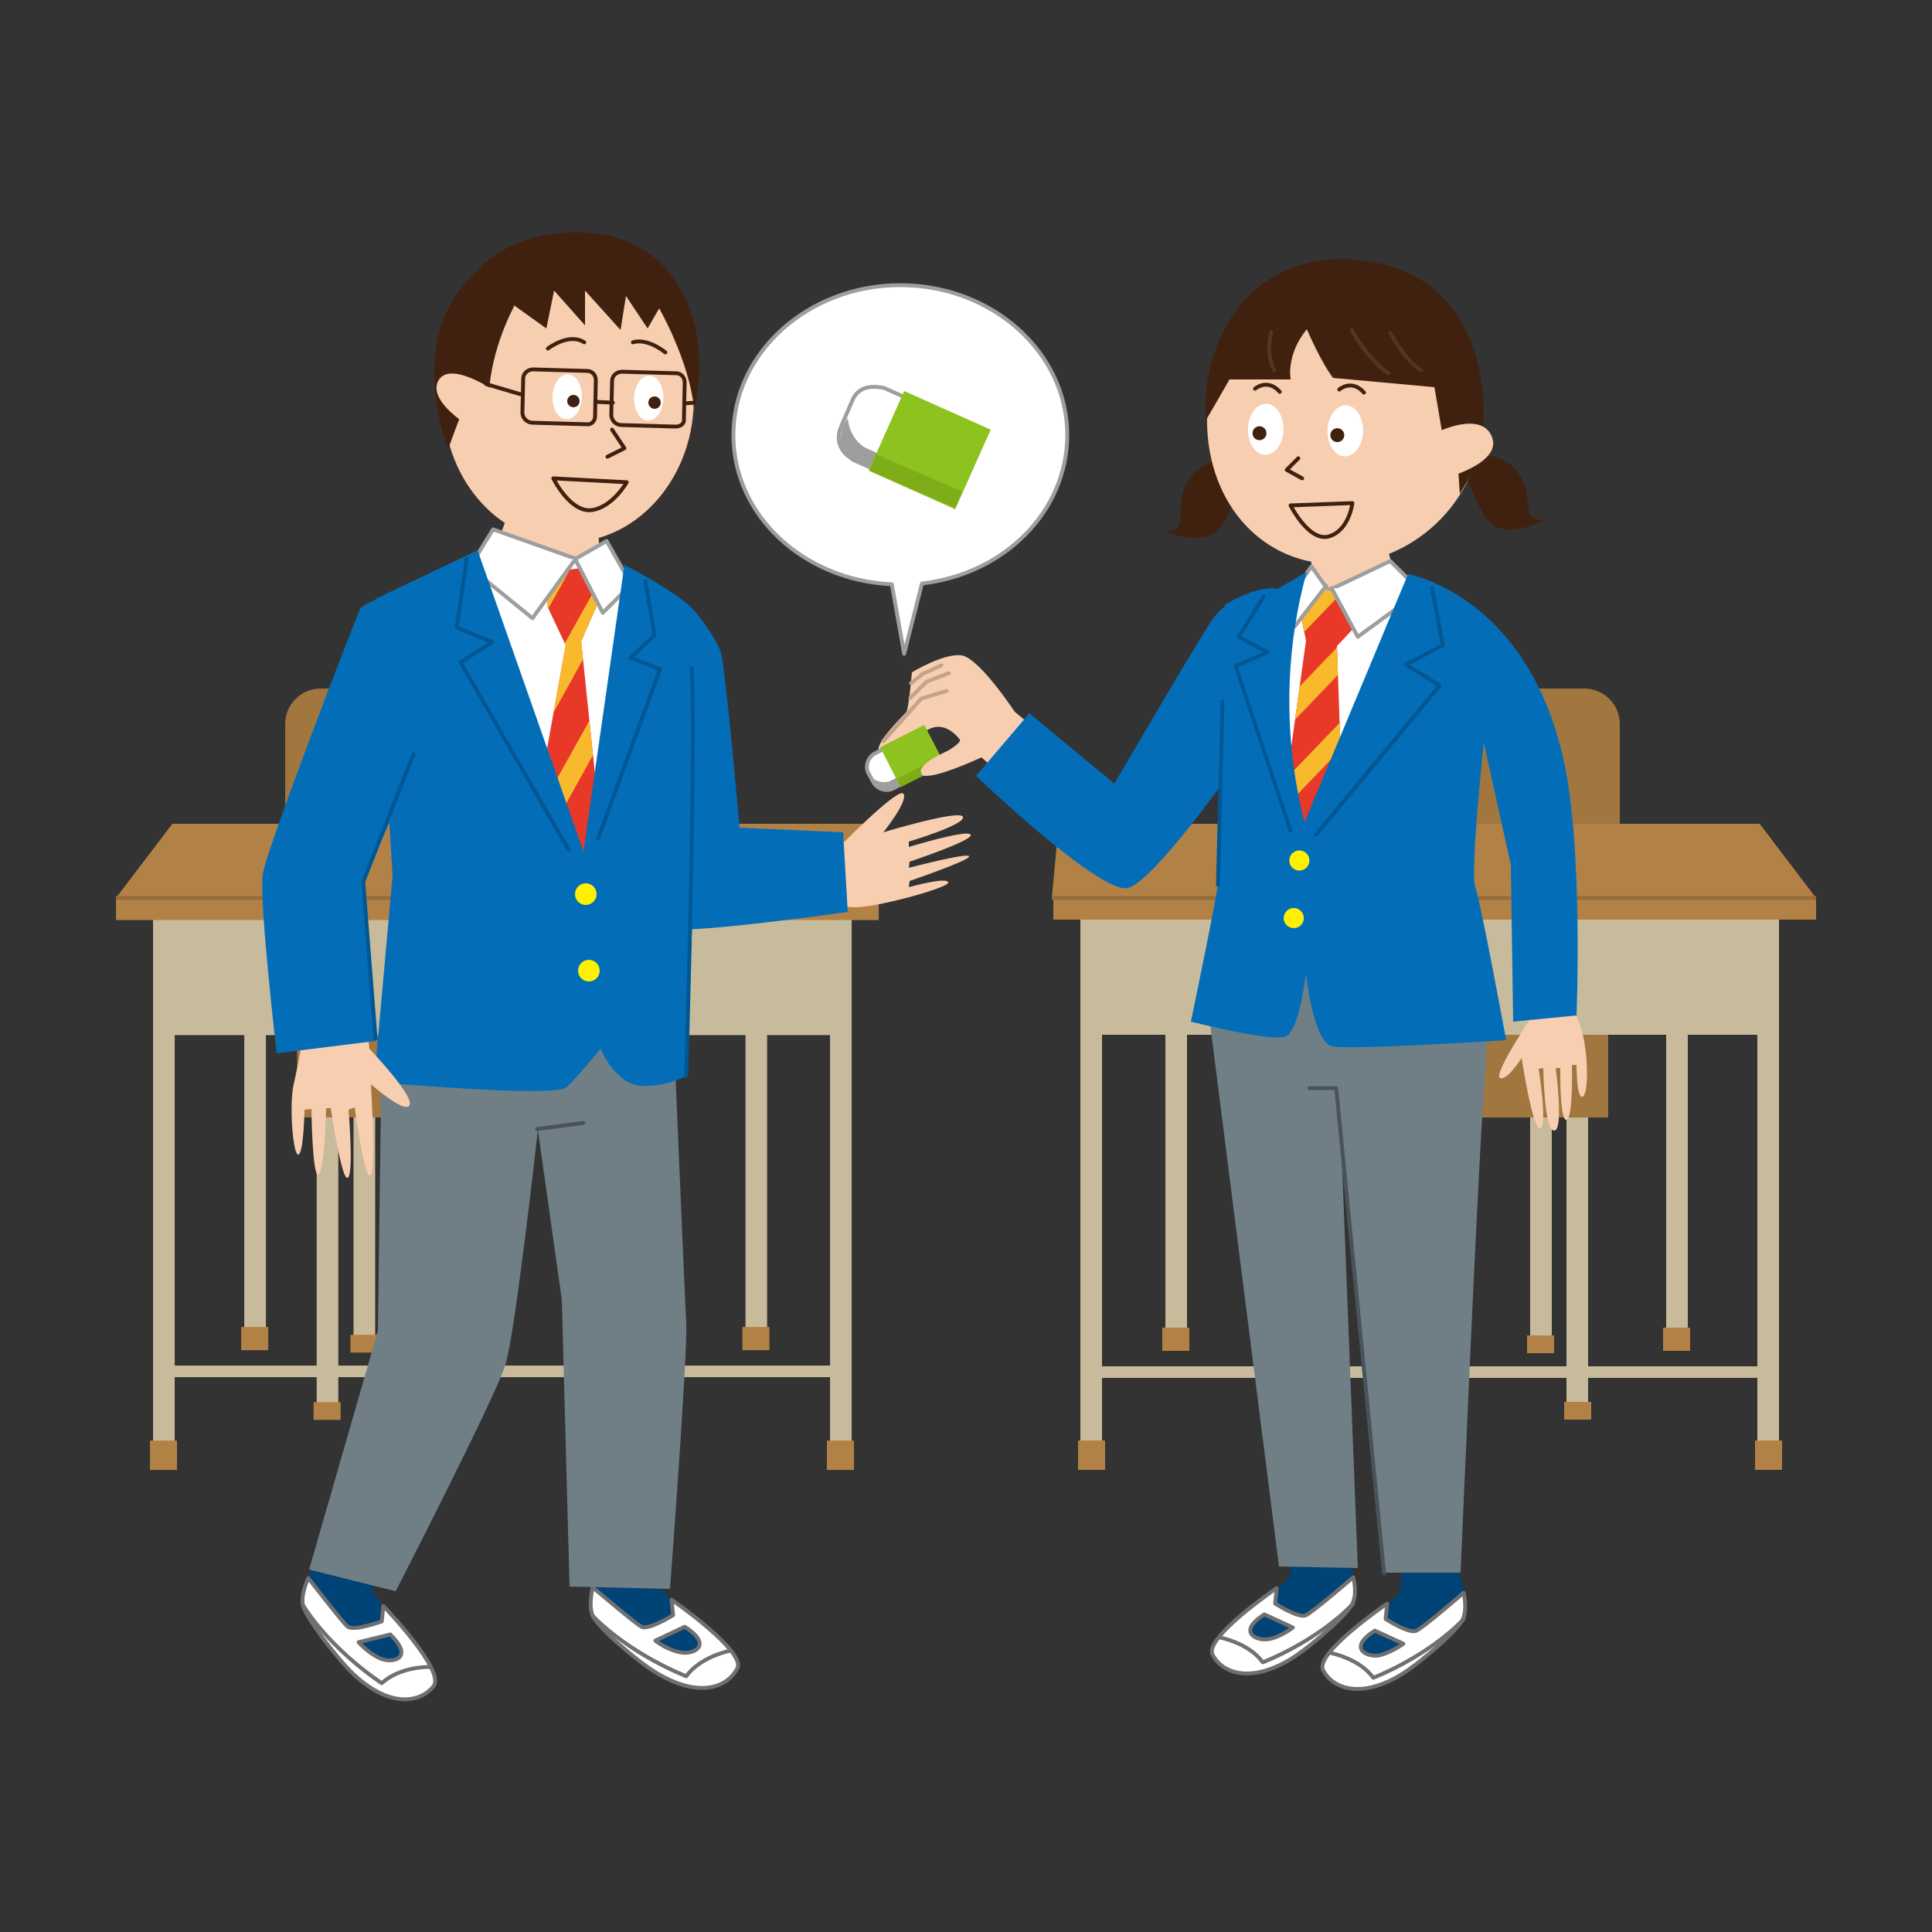
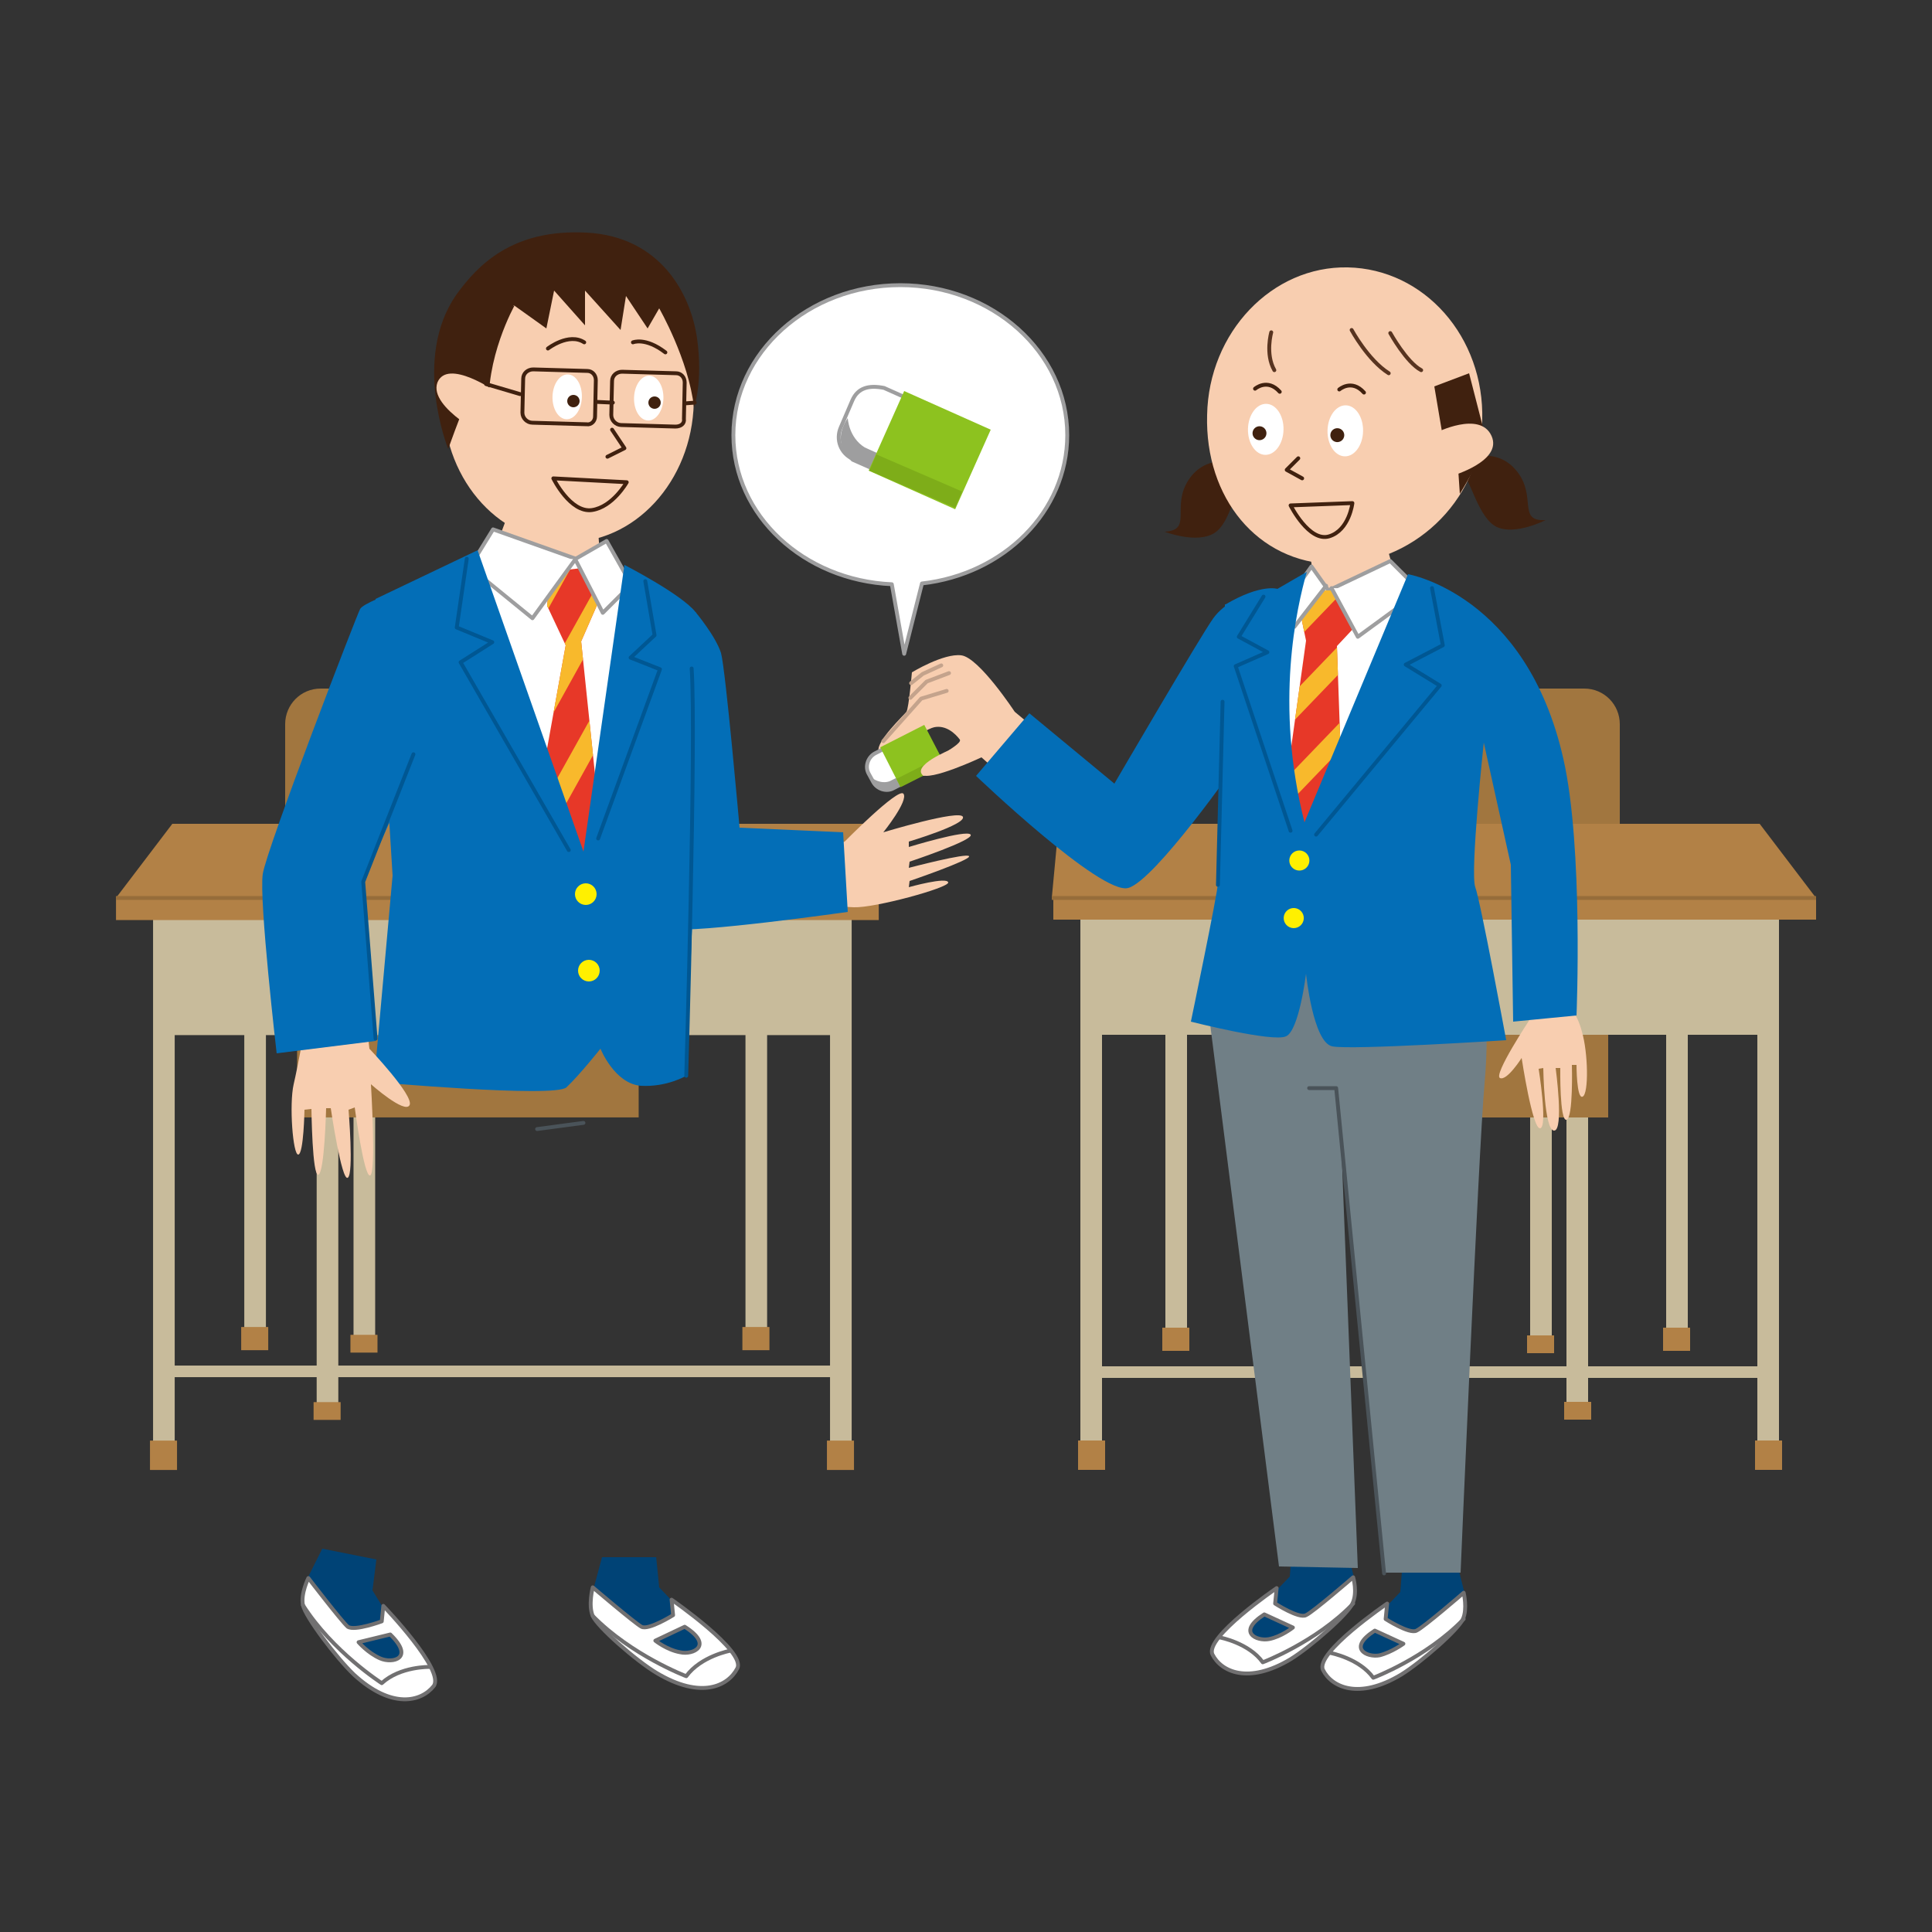
<svg xmlns="http://www.w3.org/2000/svg" xmlns:xlink="http://www.w3.org/1999/xlink" version="1.1" id="レイヤー_1" x="0px" y="0px" viewBox="0 0 250 250" style="enable-background:new 0 0 250 250;" xml:space="preserve">
  <rect x="0" y="0" width="250" height="250" fill="#333333" stroke="none" />
  <style type="text/css">
	.st0{fill:#C8BB9B;}
	.st1{fill:#B28146;}
	.st2{fill:#A1763F;}
	.st3{fill:none;stroke:#966D3A;stroke-width:0.5;stroke-miterlimit:10;}
	.st4{fill:#FFFFFF;stroke:#9E9E9F;stroke-width:0.5;stroke-linecap:round;stroke-linejoin:round;stroke-miterlimit:10;}
	.st5{fill:#F8CEB0;}
	.st6{fill:none;stroke:#C4A38C;stroke-width:0.5;stroke-linecap:round;stroke-linejoin:round;stroke-miterlimit:10;}
	.st7{fill:#036EB7;}
	.st8{fill:#004376;}
	.st9{fill:#FFFFFF;stroke:#717071;stroke-width:0.5;stroke-linecap:round;stroke-linejoin:round;stroke-miterlimit:10;}
	.st10{fill:none;stroke:#717071;stroke-width:0.5;stroke-linecap:round;stroke-linejoin:round;stroke-miterlimit:10;}
	.st11{fill:#707F86;}
	.st12{clip-path:url(#SVGID_00000157996039169797604440000000680371431127729329_);}
	.st13{fill:#E73828;}
	.st14{fill:#F8B92C;}
	.st15{fill:#FFF000;}
	.st16{fill:none;stroke:#005793;stroke-width:0.5;stroke-linecap:round;stroke-linejoin:round;stroke-miterlimit:10;}
	.st17{fill:#40210F;}
	.st18{fill:#FFFFFF;}
	.st19{fill:none;stroke:#40210F;stroke-width:0.5;stroke-linecap:round;stroke-linejoin:round;stroke-miterlimit:10;}
	.st20{fill:none;stroke:#583420;stroke-width:0.5;stroke-linecap:round;stroke-linejoin:round;stroke-miterlimit:10;}
	.st21{fill:none;stroke:#4A5359;stroke-width:0.5;stroke-linecap:round;stroke-linejoin:round;stroke-miterlimit:10;}
	.st22{fill:#9E9E9F;}
	.st23{fill:#8DC21F;}
	.st24{fill:#7EAD19;}
	.st25{clip-path:url(#SVGID_00000147908902191705863470000009497142103387020452_);}
</style>
  <g>
    <g>
      <rect x="202.7" y="140.9" class="st0" width="2.8" height="42.4" />
      <rect x="202.4" y="181.4" class="st1" width="3.5" height="2.3" />
      <rect x="198" y="132.2" class="st0" width="2.8" height="42.4" />
      <rect x="197.6" y="172.8" class="st1" width="3.5" height="2.3" />
      <rect x="163.9" y="132.2" class="st2" width="44.2" height="12.4" />
      <path class="st2" d="M205,114.2h-33.3c-2.6,0-4.6-2.1-4.6-4.6V93.7c0-2.6,2.1-4.6,4.6-4.6H205c2.6,0,4.6,2.1,4.6,4.6v15.9    C209.7,112.1,207.6,114.2,205,114.2z" />
      <rect x="215.6" y="118.1" class="st0" width="2.8" height="56.2" />
      <rect x="215.2" y="171.8" class="st1" width="3.5" height="3" />
      <rect x="150.8" y="118.1" class="st0" width="2.8" height="56.2" />
      <rect x="150.4" y="171.8" class="st1" width="3.5" height="3" />
      <rect x="227.4" y="118.1" class="st0" width="2.8" height="71.5" />
      <rect x="139.8" y="118.1" class="st0" width="2.8" height="71.5" />
      <rect x="141.8" y="113.7" class="st0" width="87.4" height="20.2" />
      <rect x="136.3" y="116.2" class="st1" width="98.7" height="2.8" />
      <polygon class="st1" points="235,116.2 136.1,116.2 137,106.6 227.7,106.6   " />
      <line class="st3" x1="136.1" y1="116.2" x2="235" y2="116.2" />
      <rect x="227.1" y="186.4" class="st1" width="3.5" height="3.8" />
      <rect x="139.5" y="186.4" class="st1" width="3.5" height="3.8" />
      <rect x="141.4" y="176.8" class="st0" width="87.3" height="1.5" />
    </g>
    <g>
      <rect x="40.9" y="140.9" transform="matrix(-1 4.441590e-11 -4.441590e-11 -1 84.677 324.189)" class="st0" width="2.8" height="42.4" />
      <rect x="40.6" y="181.4" transform="matrix(-1 4.481425e-11 -4.481425e-11 -1 84.677 365.134)" class="st1" width="3.5" height="2.3" />
      <rect x="45.7" y="132.2" transform="matrix(-1 4.505939e-11 -4.505939e-11 -1 94.247 306.881)" class="st0" width="2.8" height="42.4" />
      <rect x="45.4" y="172.8" transform="matrix(-1 4.533517e-11 -4.533517e-11 -1 94.247 347.826)" class="st1" width="3.5" height="2.3" />
      <rect x="38.4" y="132.2" transform="matrix(-1 4.491240e-11 -4.491240e-11 -1 121.044 276.791)" class="st2" width="44.2" height="12.4" />
      <path class="st2" d="M41.5,114.2h33.3c2.6,0,4.6-2.1,4.6-4.6V93.7c0-2.6-2.1-4.6-4.6-4.6H41.5c-2.6,0-4.6,2.1-4.6,4.6v15.9    C36.8,112.1,38.9,114.2,41.5,114.2z" />
      <rect x="31.6" y="118.1" transform="matrix(-1 4.570332e-11 -4.570332e-11 -1 66.01 292.313)" class="st0" width="2.8" height="56.2" />
      <rect x="31.3" y="171.8" transform="matrix(-1 4.481425e-11 -4.481425e-11 -1 66.01 346.514)" class="st1" width="3.5" height="3" />
      <rect x="96.4" y="118.1" transform="matrix(-1 4.570332e-11 -4.570332e-11 -1 195.665 292.313)" class="st0" width="2.8" height="56.2" />
      <rect x="96.1" y="171.8" transform="matrix(-1 4.377198e-11 -4.377198e-11 -1 195.665 346.514)" class="st1" width="3.5" height="3" />
      <rect x="19.8" y="118.1" transform="matrix(-1 4.377198e-11 -4.377198e-11 -1 42.407 307.629)" class="st0" width="2.8" height="71.5" />
      <rect x="107.4" y="118.1" transform="matrix(-1 4.505939e-11 -4.505939e-11 -1 217.606 307.629)" class="st0" width="2.8" height="71.5" />
      <rect x="20.8" y="113.7" transform="matrix(-1 4.487509e-11 -4.487509e-11 -1 129.043 247.642)" class="st0" width="87.4" height="20.2" />
      <rect x="15" y="116.2" transform="matrix(-1 4.492572e-11 -4.492572e-11 -1 128.711 235.256)" class="st1" width="98.7" height="2.8" />
      <polygon class="st1" points="15,116.2 113.9,116.2 114.1,106.6 22.3,106.6   " />
      <line class="st3" x1="113.9" y1="116.2" x2="15" y2="116.2" />
      <rect x="19.5" y="186.4" transform="matrix(-1 4.533517e-11 -4.533517e-11 -1 42.407 376.612)" class="st1" width="3.5" height="3.8" />
      <rect x="107.1" y="186.4" transform="matrix(-1 4.481425e-11 -4.481425e-11 -1 217.606 376.612)" class="st1" width="3.5" height="3.8" />
      <rect x="21.3" y="176.8" transform="matrix(-1 4.489774e-11 -4.489774e-11 -1 129.84 355.003)" class="st0" width="87.3" height="1.5" />
    </g>
    <path class="st4" d="M138.1,56.3c0-10.7-9.7-19.4-21.6-19.4c-11.9,0-21.6,8.7-21.6,19.4c0,10.4,9.1,18.8,20.5,19.3l1.6,9l2.3-9.1   C129.9,74.3,138.1,66.2,138.1,56.3z" />
    <g>
      <path class="st5" d="M133.1,93.6l-1.8-1.5c0,0-4.6-7-6.9-7.3c-2.3-0.3-6.4,2.2-6.4,2.2s-0.4,4.6-0.7,5.1c-0.3,0.4-4,3.9-3.6,5.1    c0.4,1.2,5.7-2.8,7.2-3.1c1.5-0.3,2.7,0.8,3.3,1.6c0.5,0.8-6,3.5-5,4.5S127,98,127,98l3.5,3.1L133.1,93.6z" />
      <polyline class="st6" points="114.3,95.9 119.2,90.4 122.5,89.4   " />
      <polyline class="st6" points="117.8,90.3 119.9,88.2 122.8,87.1   " />
      <polyline class="st6" points="117.9,88.4 119.4,87.2 121.8,86.1   " />
      <path class="st7" d="M160.9,77.3c0,0-2.3,0.5-3.9,2.7s-12.8,21.4-12.8,21.4l-11-9.1l-6.9,8.1c0,0,16.2,15.5,19.7,14.5    c3.5-1,14.1-16.2,14.1-16.2L160.9,77.3z" />
      <path class="st8" d="M167.2,200.1l-0.3,3.9l-7,7.3l3.2,2.5c0,0,10-5,11.4-7.2c1.4-2.2,0.7-2.5,0.7-2.5l-1-4H167.2z" />
      <path class="st9" d="M175.1,204.1c0,0-5.2,4.5-6.1,4.9c-0.9,0.5-4-1.5-4-1.5l0.2-2c0,0-9.4,6.4-8.3,8.6c1.1,2.2,4.6,3.9,10.1,0.6    c2.6-1.6,7.5-5.9,8-7.2C175.7,206.1,175.1,204.1,175.1,204.1z M164.2,212.1c-1.6,0.3-4.2-0.9-0.6-3.2l3.7,1.7    C167.3,210.6,165.8,211.8,164.2,212.1z" />
      <path class="st10" d="M157.9,211.9c0,0,3.7,0.7,5.5,3.2c0,0,6.9-2.6,11.7-7.6" />
      <path class="st8" d="M181.5,202.1l-0.3,3.9l-7,7.3l3.2,2.5c0,0,10-5,11.4-7.2c1.4-2.2,0.7-2.5,0.7-2.5l-1-4H181.5z" />
      <path class="st9" d="M189.4,206.1c0,0-5.2,4.5-6.1,4.9c-0.9,0.5-4-1.5-4-1.5l0.2-2c0,0-9.4,6.4-8.3,8.6c1.1,2.2,4.6,3.9,10.1,0.6    c2.6-1.6,7.5-5.9,8-7.2C189.9,208.2,189.4,206.1,189.4,206.1z M178.5,214.2c-1.6,0.3-4.2-0.9-0.6-3.2l3.7,1.7    C181.6,212.7,180.1,213.8,178.5,214.2z" />
      <path class="st10" d="M172.2,213.9c0,0,3.7,0.7,5.5,3.2c0,0,6.9-2.6,11.7-7.6" />
      <path class="st11" d="M191.7,126.6c0,0,1.2,4.7,0.4,13.6c-0.8,9-3.1,63.3-3.1,63.3h-10l-5.5-57l2.2,56.4l-10.2-0.2l-9.7-76.4    l13.2-3.6L191.7,126.6z" />
      <path class="st5" d="M197.9,132c0,0-4.7,7.1-3.8,7.5c0.9,0.4,2.8-2.6,2.8-2.6s1.4,9.3,2.4,9.1c1-0.2-0.2-7.7-0.2-7.7l0.6-0.1    c0,0,0.1,8.1,1.4,8.1c1.3,0,0.2-8.1,0.2-8.1l0.6,0c0,0-0.1,6.9,0.8,6.7c0.9-0.2,0.7-7.1,0.7-7.1l0.6,0c0,0,0,4.5,0.8,4.1    s0.7-5.7-0.1-8.4c-0.7-2.7-1.9-3.4-1.9-3.4l-0.6-2.9l-5.1,0L197.9,132z" />
      <polygon class="st5" points="169.4,70.6 170.2,76.8 180.7,75.1 179,69.1   " />
      <polygon class="st4" points="169.7,73.3 171.9,76.4 179.9,72.6 184.6,77.3 178.6,115.5 162.1,114.2 165.6,79.1   " />
      <g>
        <defs>
          <polygon id="SVGID_1_" points="168.3,79.5 171.3,76.4 174,76.4 175.9,80.5 173,83.6 174.1,115.2 164.7,113.8 169,82.9     " />
        </defs>
        <clipPath id="SVGID_00000183968634354087219390000015240973987621439144_">
          <use xlink:href="#SVGID_1_" style="overflow:visible;" />
        </clipPath>
        <g style="clip-path:url(#SVGID_00000183968634354087219390000015240973987621439144_);">
          <polygon class="st13" points="177.7,116.3 164,116 163.5,75.9 177.2,76.3     " />
          <polygon class="st14" points="162.4,88.4 160.3,86.9 175.1,71.5 177.1,73.1     " />
          <polygon class="st14" points="162.5,98.4 160.5,96.8 180.2,76.3 182.2,77.9     " />
          <polygon class="st14" points="162.6,108.3 160.6,106.8 180.3,86.3 182.3,87.8     " />
          <polygon class="st14" points="162.8,119 160.8,117.4 180.4,96.9 182.5,98.5     " />
        </g>
      </g>
      <polyline class="st4" points="171.6,75.8 167.5,81.1 166.6,78   " />
      <polyline class="st4" points="172.3,76.1 175.7,82.4 183.9,76.4   " />
      <path class="st7" d="M195.5,111.9l0.3,20.3l8.2-0.8c0,0,0.9-21.8-1.7-33.2c-4.8-21.3-20.1-23.9-20.1-23.9l-13.4,32.1    c-3.9-15.3-1-27.8,0.3-32.4l-3.8,2.2c0,0-2.1-0.7-6.7,2c-0.1,0-0.1,0-0.1,0.1l-0.7,18.7c0,3.9-0.1,16-0.2,17.3    c-0.1,1.6-3.5,17.9-3.5,17.9s10.6,2.7,12.3,1.9c1.7-0.7,2.6-8.1,2.6-8.1s0.9,8.9,3.4,9.4c2.5,0.5,22.5-0.8,22.5-0.8    s-3.3-17.9-4-19.8c-0.7-1.9,1.1-18.7,1.1-18.7L195.5,111.9z" />
      <ellipse transform="matrix(3.308099e-02 -1 1 3.308099e-02 51.075 275.762)" class="st15" cx="168.1" cy="111.5" rx="1.3" ry="1.3" />
      <ellipse transform="matrix(3.308099e-02 -1 1 3.308099e-02 42.972 282.265)" class="st15" cx="167.4" cy="118.9" rx="1.3" ry="1.3" />
      <polyline class="st16" points="185.3,76.1 186.7,83.5 181.9,86 186.3,88.7 170.3,108   " />
      <polyline class="st16" points="163.5,77.2 160.3,82.4 164,84.4 159.9,86.2 167,107.5   " />
      <path class="st17" d="M189.8,59.4c0,0,3.9-1.7,6.5,1.6s0,6.5,3.7,6.3c0,0-3.9,2-6.3,0.9c-2.4-1.1-3.5-6.4-4.4-6.8    C188.4,60.9,189.8,59.4,189.8,59.4z" />
      <path class="st17" d="M160.1,59.9c0,0-4-1.3-6.3,2.2c-2.3,3.5,0.6,6.5-3.1,6.7c0,0,4.1,1.6,6.4,0.2c2.3-1.4,2.9-6.7,3.7-7.2    C161.7,61.3,160.1,59.9,160.1,59.9z" />
      <path class="st5" d="M191.8,54.4c-0.2,10.7-9.4,18.8-19.2,18.6c-9.9-0.2-16.7-8.6-16.4-19.3c0.2-10.7,8.4-19.3,18.2-19.1    C184.3,34.8,192.1,43.6,191.8,54.4z" />
      <ellipse transform="matrix(2.209260e-02 -1 1 2.209260e-02 104.568 218.129)" class="st18" cx="163.8" cy="55.6" rx="3.3" ry="2.3" />
      <ellipse transform="matrix(0.103 -0.995 0.995 0.103 90.379 212.365)" class="st17" cx="162.9" cy="56.1" rx="0.9" ry="0.9" />
      <ellipse transform="matrix(2.209260e-02 -1 1 2.209260e-02 114.435 228.617)" class="st18" cx="174.1" cy="55.8" rx="3.3" ry="2.3" />
      <ellipse transform="matrix(0.103 -0.995 0.995 0.103 99.21 222.645)" class="st17" cx="173" cy="56.3" rx="0.9" ry="0.9" />
      <polyline class="st19" points="168,59.3 166.5,60.8 168.5,61.9   " />
-       <path class="st17" d="M169.1,42.6c0,0,1.9,4.4,3.4,6.3l13.1,1.2l6.3,5.3c0,0,2-18.2-13.8-21.4s-23,10.2-22,20.3l3-5.2l7.9,0    C167,49,166.4,45.9,169.1,42.6z" />
      <path class="st20" d="M174.9,42.7c0,0,2.1,3.9,4.8,5.6" />
      <path class="st20" d="M179.9,43.1c0,0,2.1,3.8,4,4.8" />
      <path class="st20" d="M164.5,43c0,0-0.8,2.8,0.4,4.9" />
      <polygon class="st17" points="185.6,50 186.8,57.1 191.9,55.3 190.1,48.3   " />
      <path class="st17" d="M188.6,59.4l0.3,4.5c0,0,2.6-4.2,2.8-5.6C192,56.9,188.6,59.4,188.6,59.4z" />
      <path class="st5" d="M185.8,56c0,0,5.7-2.9,7.2,0.4s-5.2,5.2-5.2,5.2L185.8,56z" />
      <path class="st19" d="M162.4,50.3c0,0,1.6-1.4,3.2,0.4" />
      <path class="st19" d="M173.3,50.4c0,0,1.6-1.4,3.2,0.4" />
      <polyline class="st21" points="179.1,203.6 172.9,140.8 169.4,140.8   " />
      <line class="st16" x1="157.6" y1="114.5" x2="158.2" y2="90.8" />
      <path class="st19" d="M167,65.4l8-0.3c0,0-0.4,3.5-3,4.3S167,65.4,167,65.4z" />
      <path class="st4" d="M118.7,100.4l-3.1,1.6c-0.9,0.5-2.1,0.1-2.6-0.8l-0.6-1.1c-0.5-0.9-0.1-2.1,0.8-2.6l3.1-1.6    c0.9-0.5,2.1-0.1,2.6,0.8l0.6,1.1C120,98.8,119.6,99.9,118.7,100.4z" />
      <path class="st22" d="M112.9,100.7c0,0,1,0.8,2.2,0.4l2.6-1.3l0.5,1l-3,1.5C115.3,102.3,113.5,102.7,112.9,100.7z" />
      <polygon class="st23" points="122.2,98.8 116.5,101.8 113.9,96.7 119.6,93.8   " />
      <rect x="115.8" y="99.1" transform="matrix(0.893 -0.451 0.451 0.893 -32.101 64.516)" class="st24" width="7.2" height="1.2" />
      <path class="st5" d="M123,97c0,0-5.2,2.1-3.5,3.4l4.8-1.7L123,97z" />
    </g>
    <g>
      <path class="st4" d="M118,62.8l-7.6-3.4c-1.6-0.7-2.3-2.5-1.6-4.1l1.5-3.5c0.7-1.6,2.1-2,4.1-1.6l7.6,3.4c1.6,0.7,2.3,2.5,1.6,4.1    l-1.5,3.5C121.4,62.8,119.5,63.5,118,62.8z" />
      <path class="st22" d="M109.7,54.1c0,0,0.1,2.5,2.2,3.8l5.3,2.4l-0.9,2.1l-6.1-2.7C110.2,59.6,107.4,57.5,109.7,54.1z" />
      <polygon class="st23" points="123.6,65.9 112.4,60.9 117,50.6 128.2,55.6   " />
      <polygon class="st24" points="123.6,65.7 112.5,60.9 113.4,58.8 124.5,63.6   " />
    </g>
    <g>
      <path class="st8" d="M84.9,201.4l0.4,4l7.2,7.6l-3.3,2.6c0,0-10.3-5.2-11.7-7.4c-1.4-2.2-0.7-2.6-0.7-2.6l1.1-4.1H84.9z" />
      <path class="st9" d="M76.7,209.1c0.6,1.4,5.6,5.8,8.3,7.4c5.7,3.4,9.2,1.7,10.4-0.6c1.2-2.2-8.5-8.9-8.5-8.9l0.2,2    c0,0-3.2,2-4.1,1.5c-0.9-0.5-6.3-5.1-6.3-5.1S76.1,207.7,76.7,209.1z M84.8,212.3l3.8-1.8c3.8,2.4,1.1,3.7-0.6,3.3    C86.3,213.5,84.8,212.3,84.8,212.3z" />
      <path class="st10" d="M94.5,213.6c0,0-3.8,0.7-5.7,3.3c0,0-7.1-2.7-12.1-7.8" />
      <path class="st8" d="M48.7,201.8l-0.5,4l5.5,8.9l-3.8,1.9c0,0-9-7.2-9.9-9.7s-0.2-2.7-0.2-2.7l1.9-3.8L48.7,201.8z" />
      <path class="st9" d="M39.2,207.7c0.3,1.5,4.3,6.8,6.6,9c4.9,4.5,8.7,3.5,10.3,1.5c1.6-2-6.5-10.4-6.5-10.4l-0.2,2    c0,0-3.5,1.3-4.4,0.7c-0.8-0.7-5.1-6.3-5.1-6.3S38.9,206.2,39.2,207.7z M46.4,212.5l4.1-1c3.2,3.1,0.3,3.8-1.3,3.1    C47.6,213.9,46.4,212.5,46.4,212.5z" />
      <path class="st10" d="M55.6,215.7c0,0-3.8-0.1-6.2,2.1c0,0-6.4-4.1-10.2-10.1" />
-       <path class="st11" d="M87.3,136.7c0,0,1.3,30.8,1.5,34.6c0.2,3.8-2.1,34.3-2.1,34.3l-13-0.3l-1-37.1l-3.1-22    c0,0-2.9,26.2-4.2,30.4c-1.3,4.2-14.2,29.3-14.2,29.3L40,203.1l8.9-30.9l0.5-37.2l23.6-6.4L87.3,136.7z" />
      <polygon class="st5" points="66.1,65.6 62.8,74.4 72.2,78.8 77.9,75.9 77.2,65.8   " />
      <polygon class="st4" points="63.8,68.5 74.5,72.3 78.5,70 82.5,77.1 77.9,118.9 64.2,118.9 59.8,75   " />
      <g>
        <defs>
          <polygon id="SVGID_00000133498861140115002490000009411410829576146583_" points="70.8,78.4 73.2,83.5 67.2,116.8 78.4,113.7       75.2,83 78.7,75 76.1,73.4 71.2,74     " />
        </defs>
        <clipPath id="SVGID_00000088852666789631652460000015461559561035735456_">
          <use xlink:href="#SVGID_00000133498861140115002490000009411410829576146583_" style="overflow:visible;" />
        </clipPath>
        <g style="clip-path:url(#SVGID_00000088852666789631652460000015461559561035735456_);">
          <polygon class="st13" points="81.1,124.3 67.5,127.4 65,72.9 78.6,69.7     " />
          <polygon class="st14" points="64.5,90.3 62.4,88.7 76.3,63.8 78.4,65.4     " />
          <polygon class="st14" points="65.2,103.8 62.8,101.7 81.3,68.5 83.6,70.6     " />
          <polygon class="st14" points="65.8,117.4 63.7,115.8 82.2,82.6 84.3,84.1     " />
          <polygon class="st14" points="66.5,131.9 64.4,130.3 82.9,97.1 84.9,98.6     " />
        </g>
      </g>
      <ellipse transform="matrix(2.414384e-02 -1 1 2.414384e-02 19.996 124.116)" class="st5" cx="73.6" cy="51.8" rx="18.4" ry="16.2" />
      <path class="st19" d="M87.4,55.2l-7-0.2c-0.7,0-1.3-0.6-1.3-1.3l0.1-4.4c0-0.7,0.6-1.2,1.3-1.2l7,0.2c0.6,0,1.1,0.5,1.1,1.2    l-0.1,4.7C88.6,54.8,88.1,55.2,87.4,55.2z" />
      <path class="st19" d="M75.9,54.9l-7-0.2c-0.7,0-1.3-0.6-1.3-1.3l0.1-4.4c0-0.7,0.6-1.2,1.3-1.2l7,0.2c0.6,0,1.1,0.5,1.1,1.2    L77,53.9C77,54.5,76.5,55,75.9,54.9z" />
      <line class="st19" x1="77.1" y1="52" x2="79.3" y2="52.1" />
      <path class="st17" d="M71.7,37.6l4,4.5l0-4.5l4.6,5.1l0.7-4.4l2.8,4.2l1.5-2.6c0,0,3.8,6.6,4.5,12.8c0,0,1.2-3.2,0.4-8.9    s-4.7-13.2-14.3-13.7s-14.1,4.2-16.9,8.1C53.3,46.5,58,58.1,58,58.1s5.1-14.6,8.5-18.6l4.2,3L71.7,37.6z" />
      <path class="st19" d="M70.9,45.1c0,0,2.7-2.1,4.7-0.8" />
      <path class="st19" d="M81.9,44.3c0,0,1.6-0.7,4.2,1.3" />
      <path class="st17" d="M66.6,39.5c0,0-3.9,6.9-3.3,14L58.5,51l2.8-9L66.6,39.5z" />
      <path class="st5" d="M64.2,50.7c0,0-6.3-4.4-7.6-1.2c-1.2,3.3,6.9,7.3,6.9,7.3L64.2,50.7z" />
      <line class="st19" x1="88.6" y1="52.2" x2="89.9" y2="52.1" />
      <line class="st19" x1="62.9" y1="49.7" x2="67.3" y2="51" />
      <polyline class="st19" points="79.2,55.6 80.8,58 78.6,59.1   " />
      <path class="st19" d="M71.6,61.9l9.5,0.5c0,0-1.8,3.2-4.5,3.6C73.8,66.4,71.6,61.9,71.6,61.9z" />
      <ellipse transform="matrix(3.122729e-02 -1 1 3.122729e-02 29.724 133.802)" class="st18" cx="83.9" cy="51.6" rx="2.9" ry="1.9" />
      <circle class="st17" cx="84.7" cy="52.1" r="0.8" />
      <ellipse transform="matrix(3.122729e-02 -1 1 3.122729e-02 19.702 123.144)" class="st18" cx="73.4" cy="51.4" rx="2.9" ry="1.9" />
      <circle class="st17" cx="74.2" cy="51.9" r="0.8" />
      <polyline class="st4" points="60.8,73.4 68.9,80 74.5,72.3   " />
      <polyline class="st4" points="81.5,75.8 78,79.3 74.4,72.3   " />
      <path class="st7" d="M61.8,71.2l13.7,39l5.3-37.1c0,0,7.4,3.8,9.2,6.1c1.8,2.3-0.5,41.9-0.5,41.9l-0.7,18.1c0,0-2.5,1.5-5.9,1.3    c-3.4-0.3-5.2-4.8-5.2-4.8s-2.7,3.4-4.4,5c-1.5,1.4-24.9-0.7-24.9-0.7l2.4-26.7l-2.2-35.8L61.8,71.2z" />
      <circle class="st15" cx="75.8" cy="115.7" r="1.4" />
      <circle class="st15" cx="76.2" cy="125.6" r="1.4" />
      <line class="st21" x1="69.5" y1="146.1" x2="75.5" y2="145.3" />
      <path class="st5" d="M109.3,108.9c0,0,6.9-7,7.6-6.2c0.7,0.9-2.6,5-2.6,5s9.9-3,10.3-2c0.4,1-7,3.2-7,3.2l0,0.7c0,0,7.5-2.3,8-1.6    c0.5,0.7-7.9,3.5-7.9,3.5l-0.1,0.8c0,0,7.6-2,7.8-1.5s-7.7,3.2-7.7,3.2l-0.1,0.8c0,0,5-1.4,5.1-0.6c0,0.7-9.5,3.3-12.2,3.2    c-2.7-0.1-3.5-0.4-3.5-0.4l-4,0.8l0.6-7L109.3,108.9z" />
      <path class="st7" d="M90,79.2c0,0,2.6,3.1,3.3,5.3c0.6,2.2,2.4,22.6,2.4,22.6l13.4,0.6l0.6,10.3c0,0-19.7,2.8-23,2.2    S90,79.2,90,79.2z" />
      <path class="st16" d="M88.8,139.2c0,0,1.3-43.8,0.7-52.7" />
      <path class="st5" d="M47.5,133.1l0.3,2.6c0,0,5.8,6.1,5.2,7.3c-0.6,1.2-5-2.7-5-2.7s0.7,11.5-0.1,11.8c-0.8,0.3-2-8.8-2-8.8    l-0.8,0.3c0,0,0.7,8.3-0.1,8.8s-2.2-9-2.2-9l-0.6,0c0,0-0.2,8.3-1,8.6c-0.8,0.3-0.9-8.5-0.9-8.5l-0.9,0.1c0,0-0.1,5.7-0.8,5.8    c-0.7,0.1-1.2-6.5-0.6-9.1c0.6-2.6,1.3-6.6,1.3-6.6L47.5,133.1z" />
      <path class="st7" d="M50.3,76.9c0,0-3.3,1.2-3.7,1.9s-12.1,31-12.6,34.3c-0.5,3.4,1.8,23.2,1.8,23.2l12.8-1.6L47,114.1l8.7-19.7    L50.3,76.9z" />
      <polyline class="st16" points="48.6,134.4 47,114.1 53.5,97.6   " />
      <polyline class="st16" points="60.4,72.3 59.1,81.2 63.7,83.1 59.6,85.7 73.6,110   " />
      <polyline class="st16" points="83.5,75.2 84.7,82.2 81.6,85.1 85.4,86.6 77.4,108.5   " />
    </g>
  </g>
</svg>